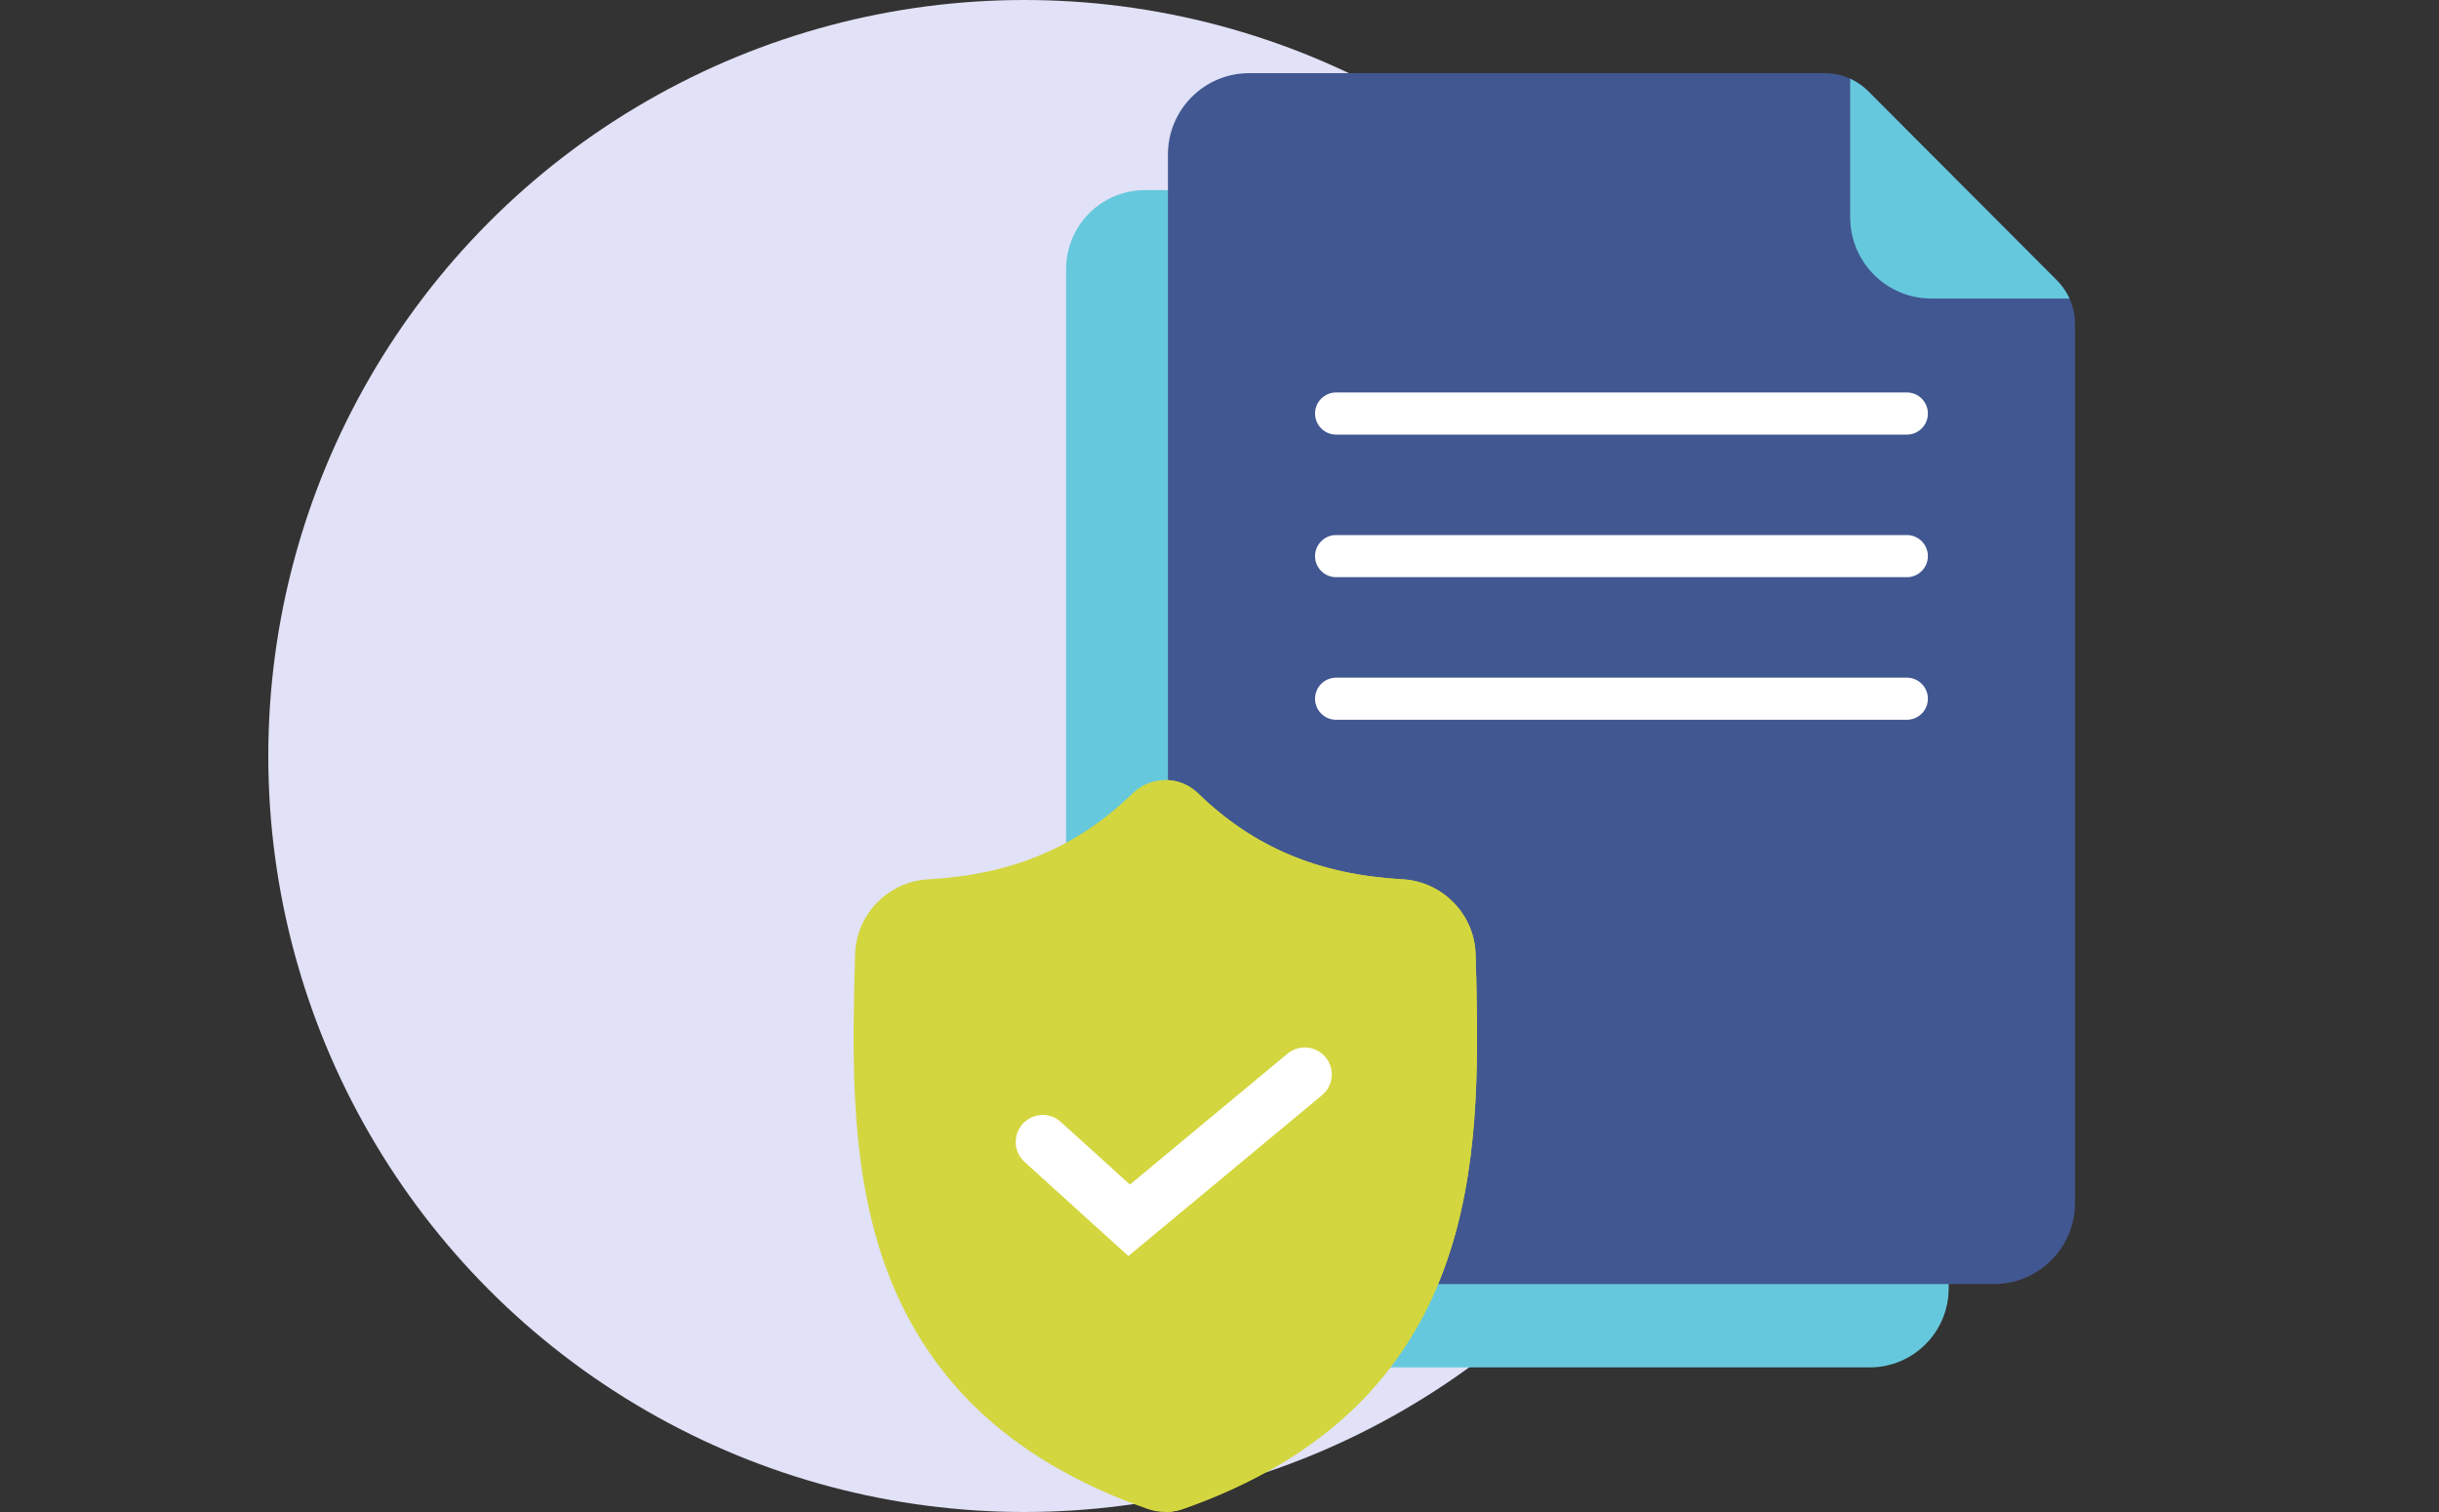
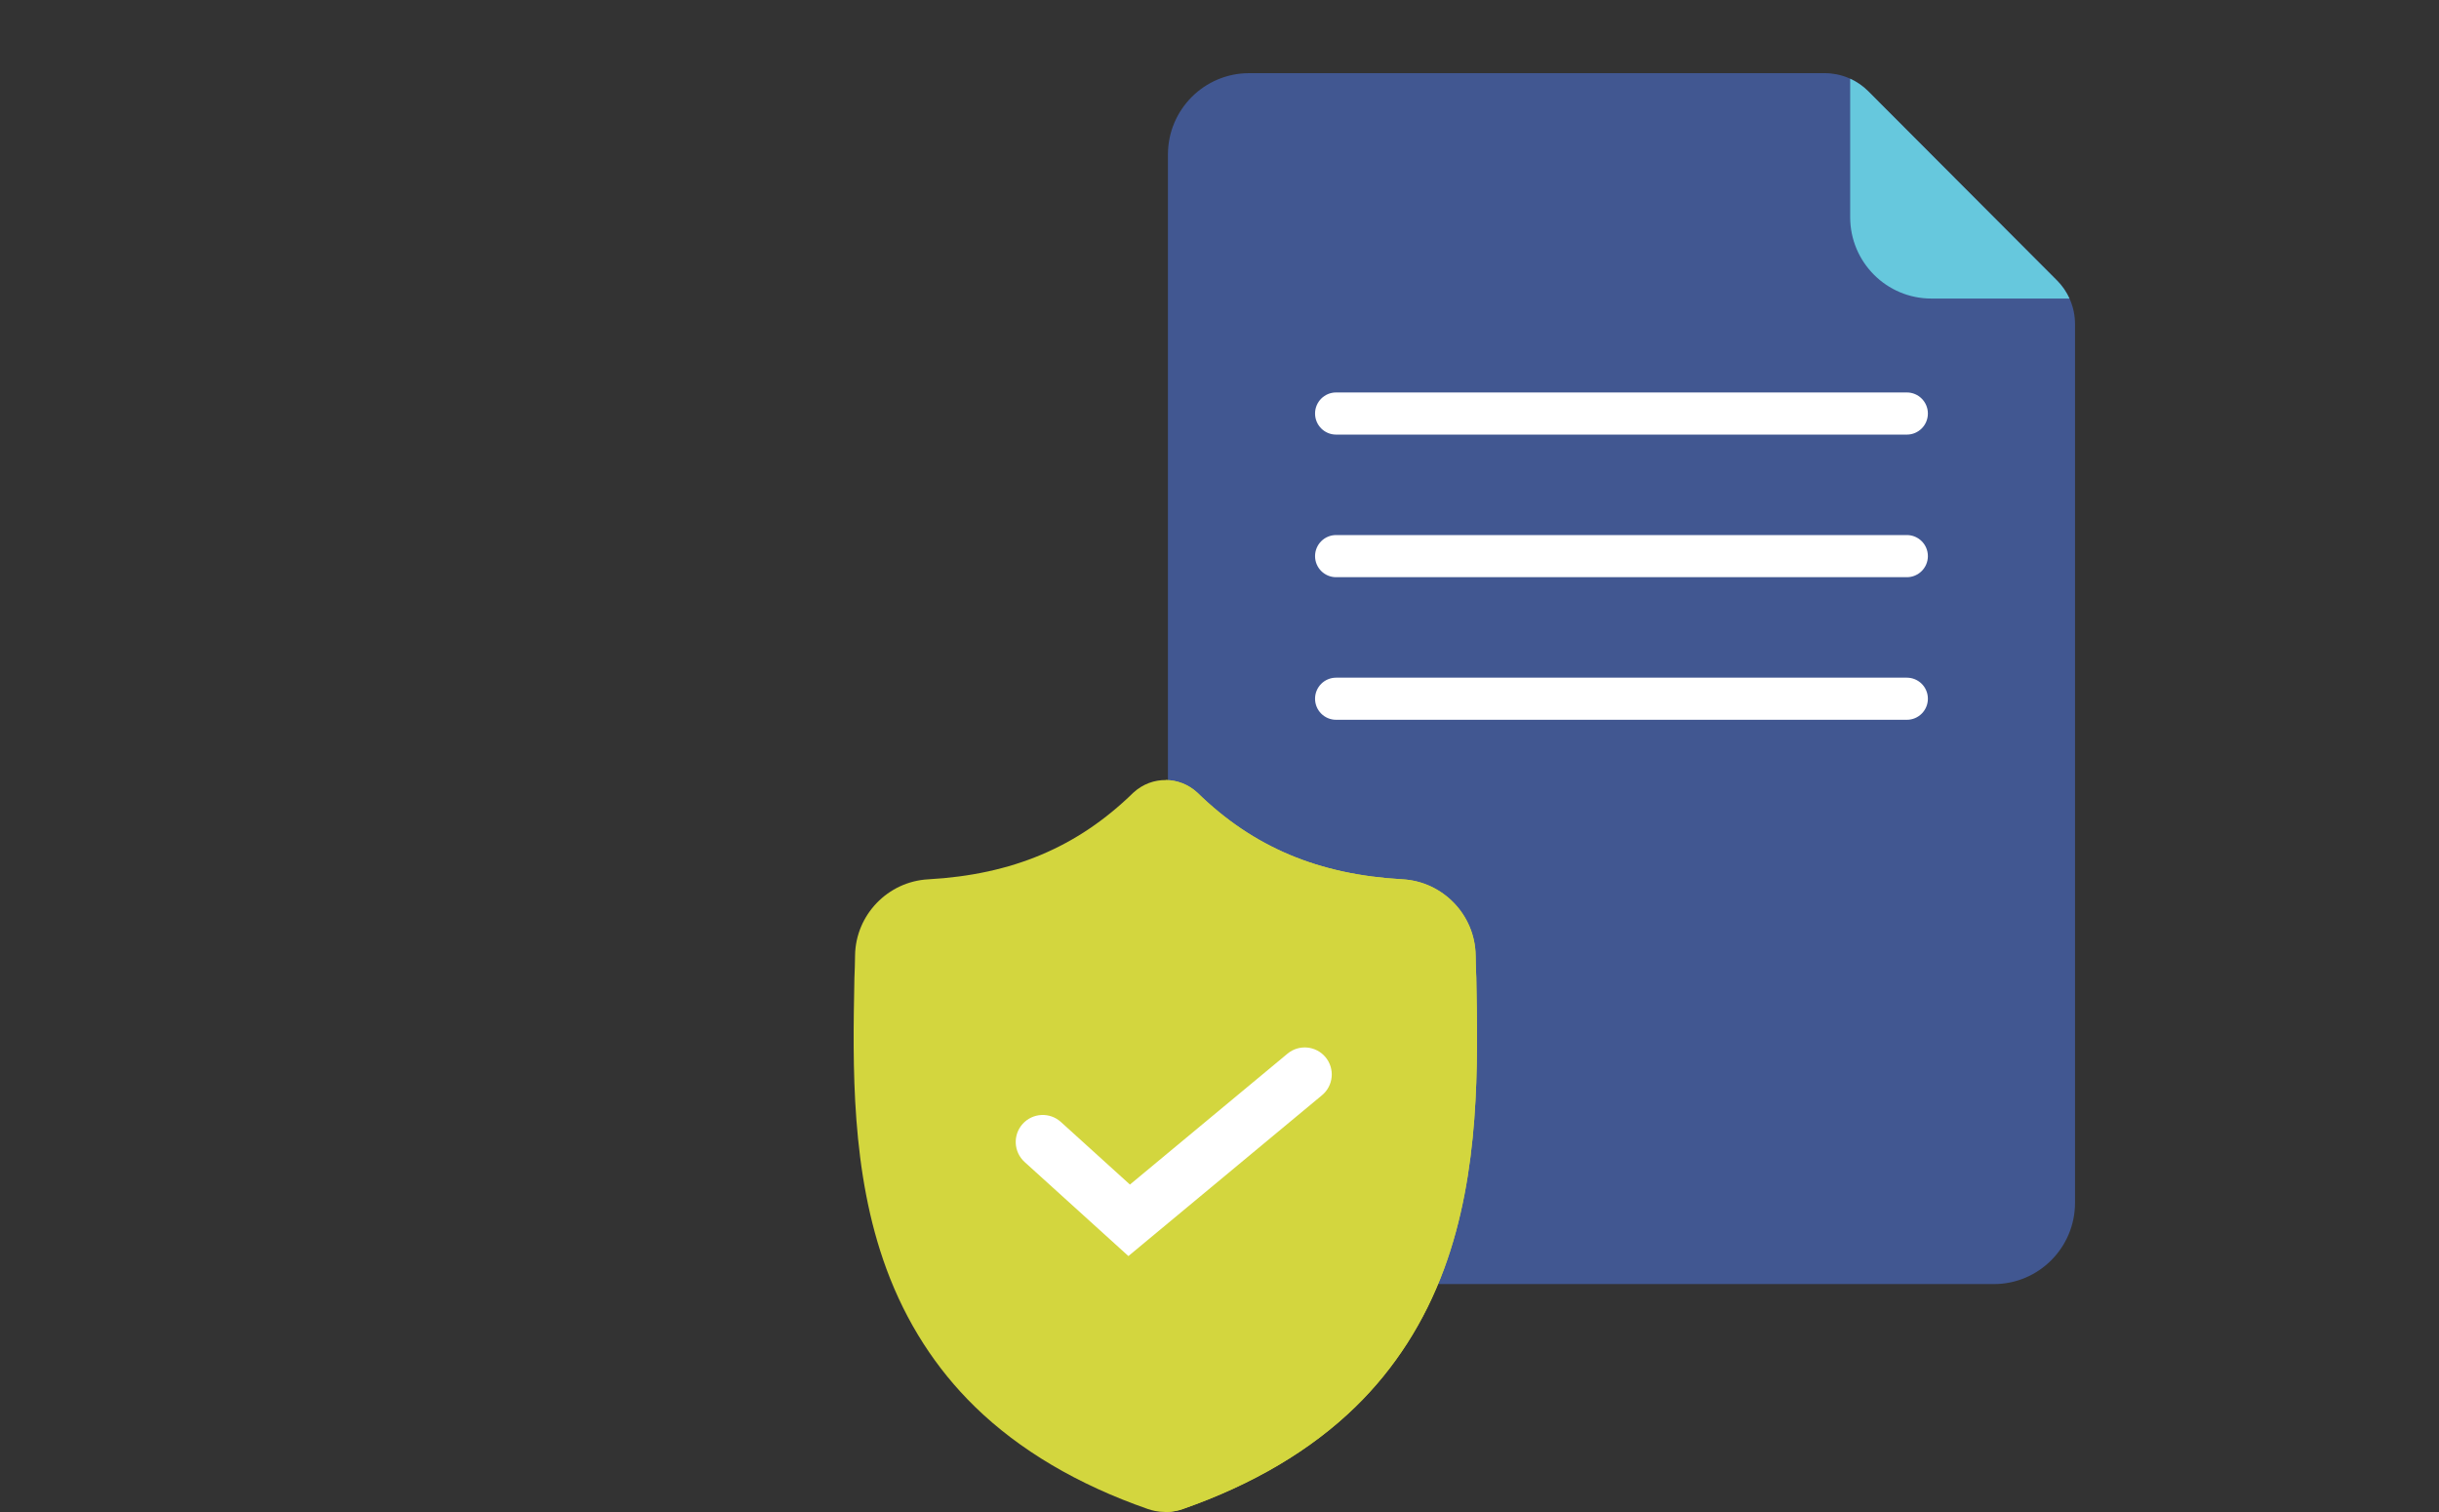
<svg xmlns="http://www.w3.org/2000/svg" width="100" height="62" viewBox="0 0 100 62" fill="none">
  <rect x="0" y="0" width="100" height="62" fill="#333333" stroke="none" />
  <g clip-path="url(#clip0_1_164)">
-     <circle cx="42" cy="31" r="31" fill="#E1E1F7" />
-     <path d="M76.661 7.795H46.946C45.159 7.795 43.71 9.247 43.71 11.039V52.826C43.71 54.617 45.159 56.07 46.946 56.07H76.661C78.449 56.07 79.897 54.617 79.897 52.826V11.039C79.897 9.247 78.449 7.795 76.661 7.795V7.795Z" fill="#66C8DD" />
    <path d="M51.215 3C49.377 3 47.886 4.494 47.886 6.337V49.317C47.886 51.16 49.377 52.654 51.215 52.654H81.749C83.587 52.654 85.077 51.16 85.077 49.317V13.289C85.077 12.619 84.812 11.976 84.339 11.502L76.597 3.74C76.124 3.266 75.482 3 74.814 3H51.215V3Z" fill="#415791" />
    <path d="M84.339 11.502L76.597 3.74C76.381 3.524 76.13 3.352 75.858 3.228V8.905C75.858 10.748 77.348 12.242 79.186 12.242H84.85C84.726 11.969 84.554 11.718 84.339 11.502Z" fill="#66C8DD" />
    <path d="M78.182 17.821H54.78C54.304 17.821 53.918 17.434 53.918 16.957C53.918 16.48 54.304 16.093 54.78 16.093H78.182C78.658 16.093 79.044 16.48 79.044 16.957C79.044 17.434 78.658 17.821 78.182 17.821Z" fill="white" />
    <path d="M78.182 23.668H54.78C54.304 23.668 53.918 23.281 53.918 22.804C53.918 22.327 54.304 21.94 54.78 21.94H78.182C78.658 21.94 79.044 22.327 79.044 22.804C79.044 23.281 78.658 23.668 78.182 23.668Z" fill="white" />
    <path d="M78.182 29.515H54.78C54.304 29.515 53.918 29.129 53.918 28.651C53.918 28.174 54.304 27.788 54.78 27.788H78.182C78.658 27.788 79.044 28.174 79.044 28.651C79.044 29.129 78.658 29.515 78.182 29.515Z" fill="white" />
    <path d="M59.209 52.029C58.402 54.215 57.182 56.117 55.582 57.679C53.761 59.457 51.377 60.87 48.495 61.878C48.4 61.911 48.301 61.938 48.202 61.958C48.071 61.984 47.938 61.998 47.806 62H47.78C47.639 62 47.498 61.986 47.357 61.958C47.258 61.938 47.161 61.911 47.066 61.879C44.181 60.873 41.793 59.46 39.97 57.682C38.37 56.12 37.15 54.22 36.344 52.033C34.88 48.058 34.963 43.679 35.03 40.16L35.031 40.106C35.045 39.815 35.053 39.51 35.058 39.173C35.083 37.518 36.398 36.149 38.053 36.057C41.504 35.864 44.174 34.739 46.455 32.515L46.475 32.497C46.854 32.15 47.331 31.979 47.806 31.986C48.264 31.992 48.72 32.162 49.085 32.497L49.105 32.515C51.386 34.739 54.056 35.864 57.506 36.057C59.161 36.149 60.477 37.518 60.502 39.173C60.507 39.512 60.515 39.817 60.529 40.106L60.529 40.129C60.596 43.654 60.679 48.042 59.209 52.029Z" fill="#D3D63E" />
    <path d="M59.209 52.029C58.402 54.216 57.182 56.117 55.582 57.679C53.761 59.457 51.376 60.87 48.494 61.878C48.4 61.911 48.301 61.938 48.202 61.958C48.071 61.984 47.938 61.998 47.805 62V31.986C48.263 31.992 48.719 32.162 49.085 32.497L49.104 32.515C51.386 34.739 54.055 35.864 57.506 36.057C59.161 36.149 60.477 37.518 60.501 39.173C60.506 39.512 60.515 39.817 60.529 40.106L60.529 40.129C60.596 43.654 60.679 48.042 59.209 52.029Z" fill="#D3D63E" />
    <path fill-rule="evenodd" clip-rule="evenodd" d="M54.347 43.35C54.738 43.821 54.674 44.519 54.203 44.91L46.265 51.505L42.009 47.648C41.556 47.237 41.521 46.536 41.932 46.083C42.343 45.63 43.043 45.596 43.496 46.006L46.328 48.573L52.788 43.206C53.258 42.815 53.956 42.88 54.347 43.35Z" fill="white" />
  </g>
  <defs>
    <clipPath id="clip0_1_164">
      <rect width="100" height="62" fill="white" />
    </clipPath>
  </defs>
</svg>